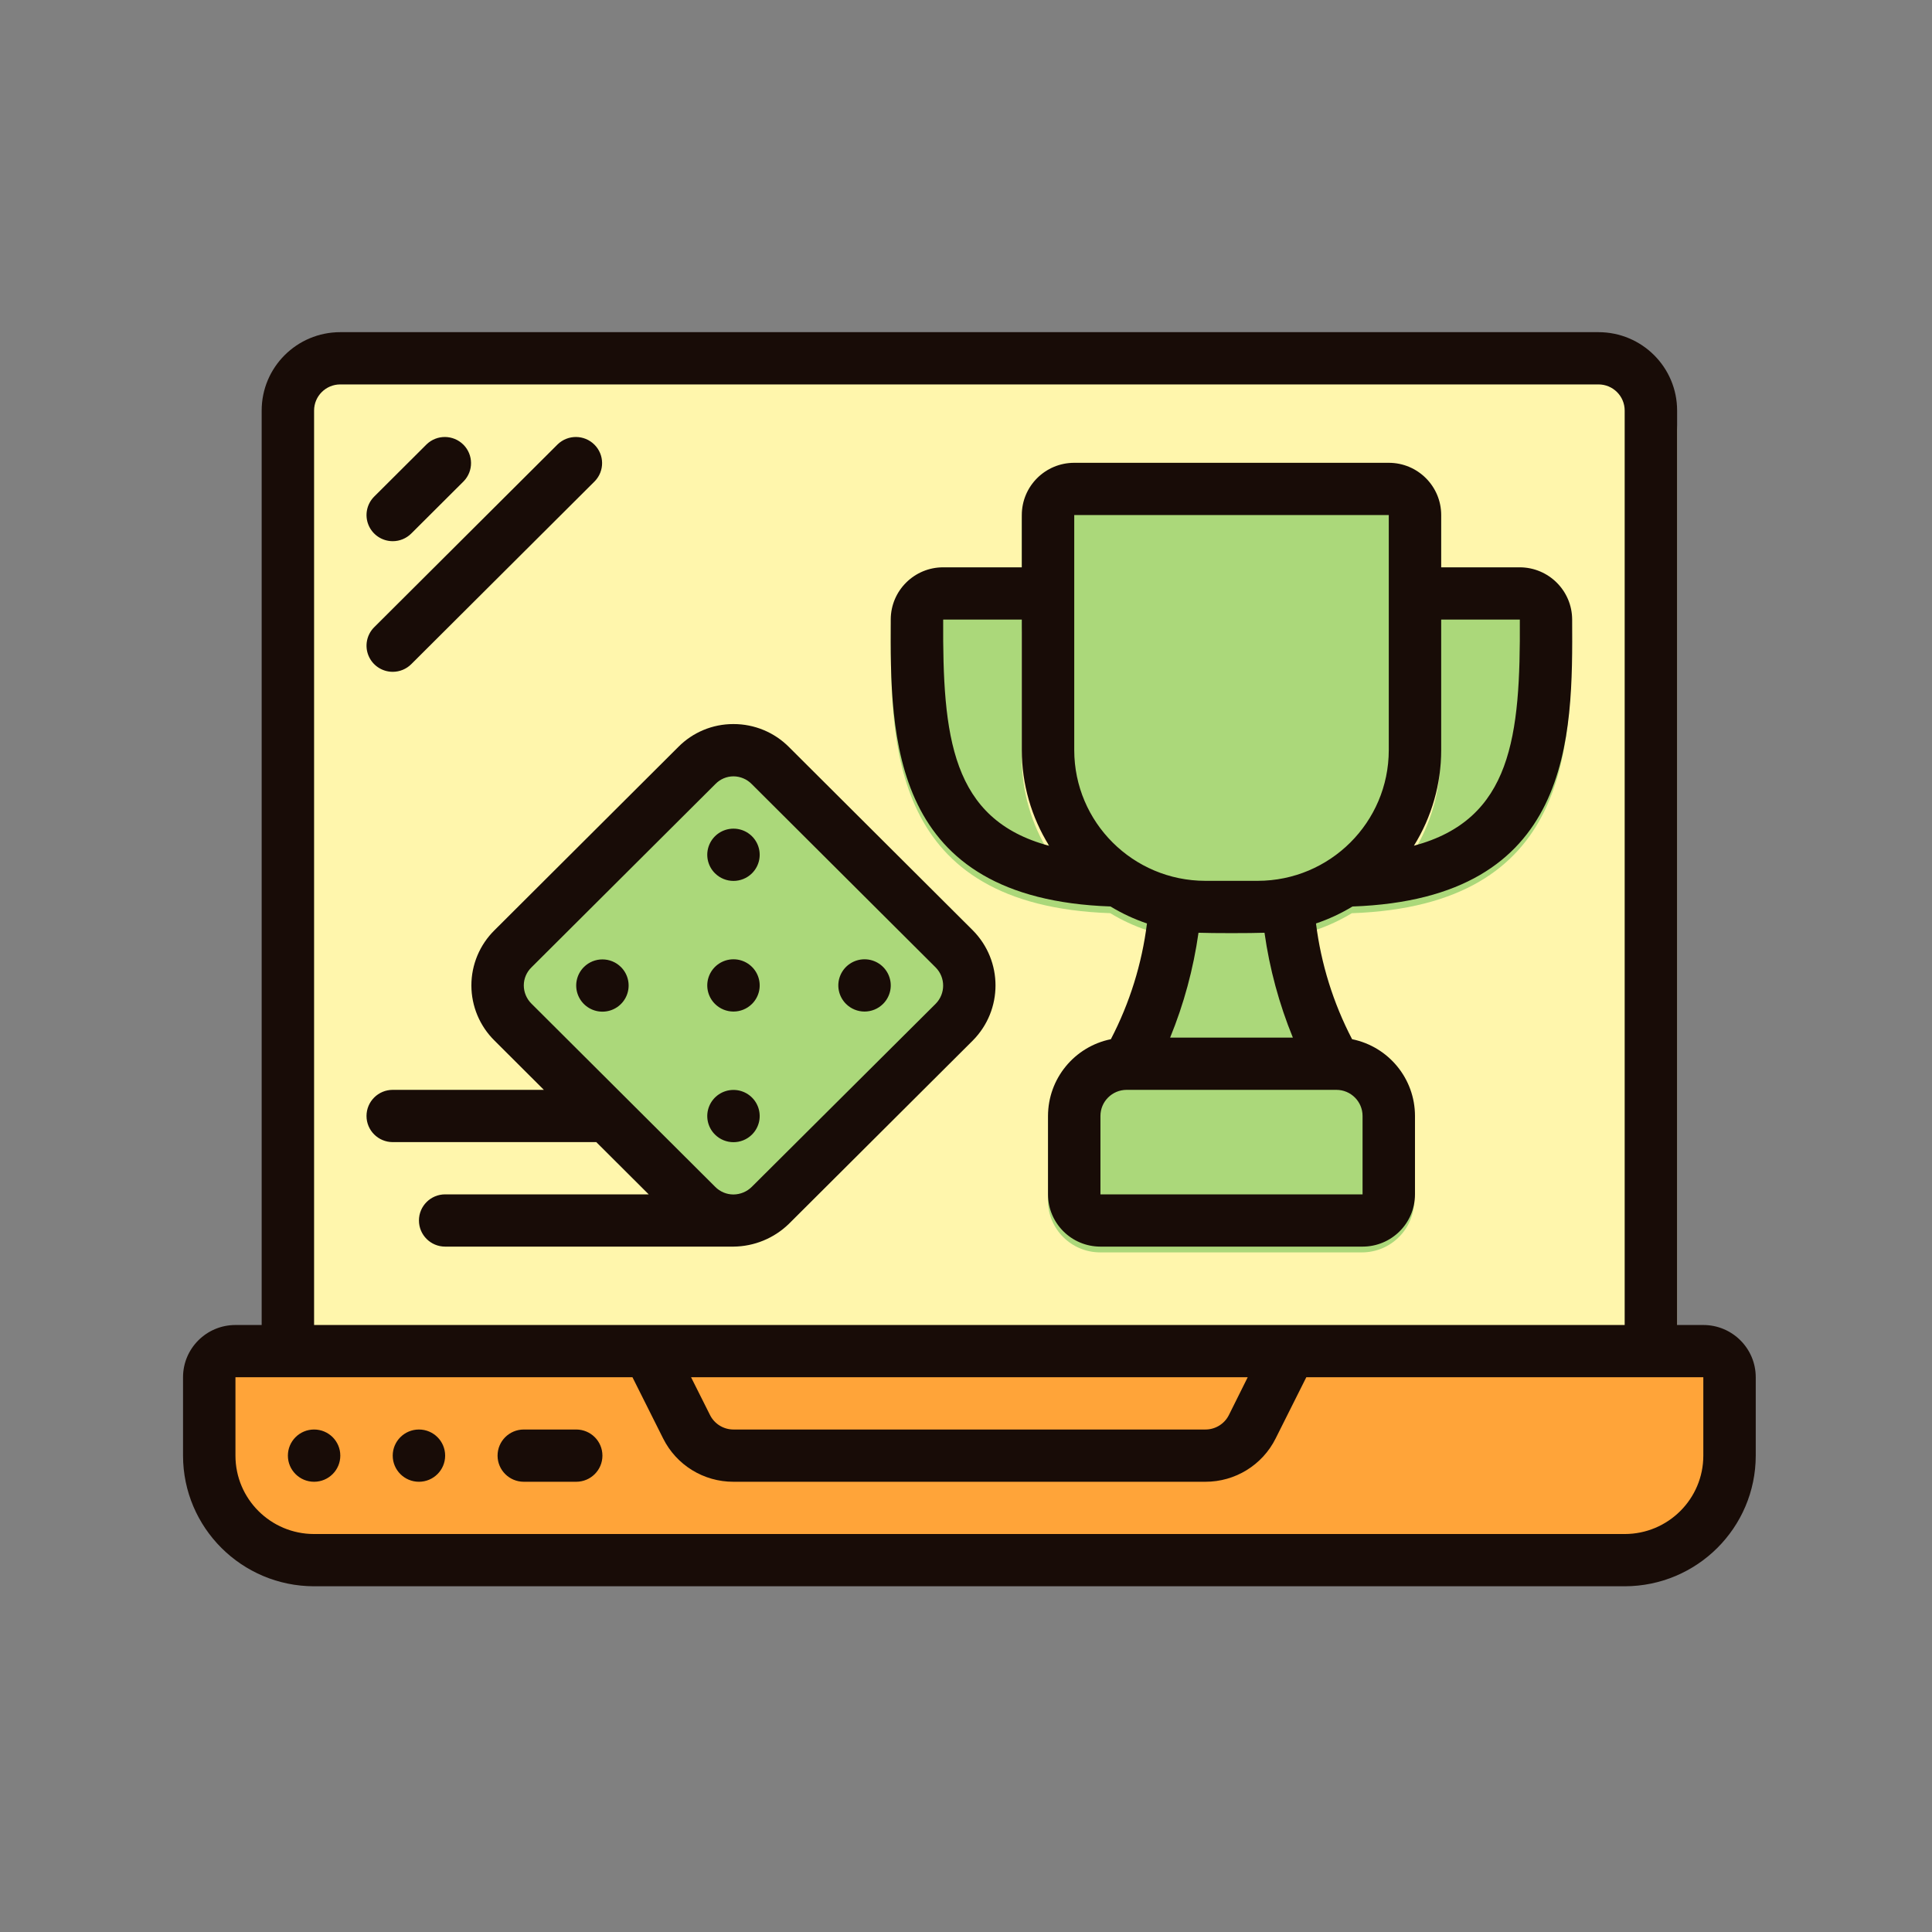
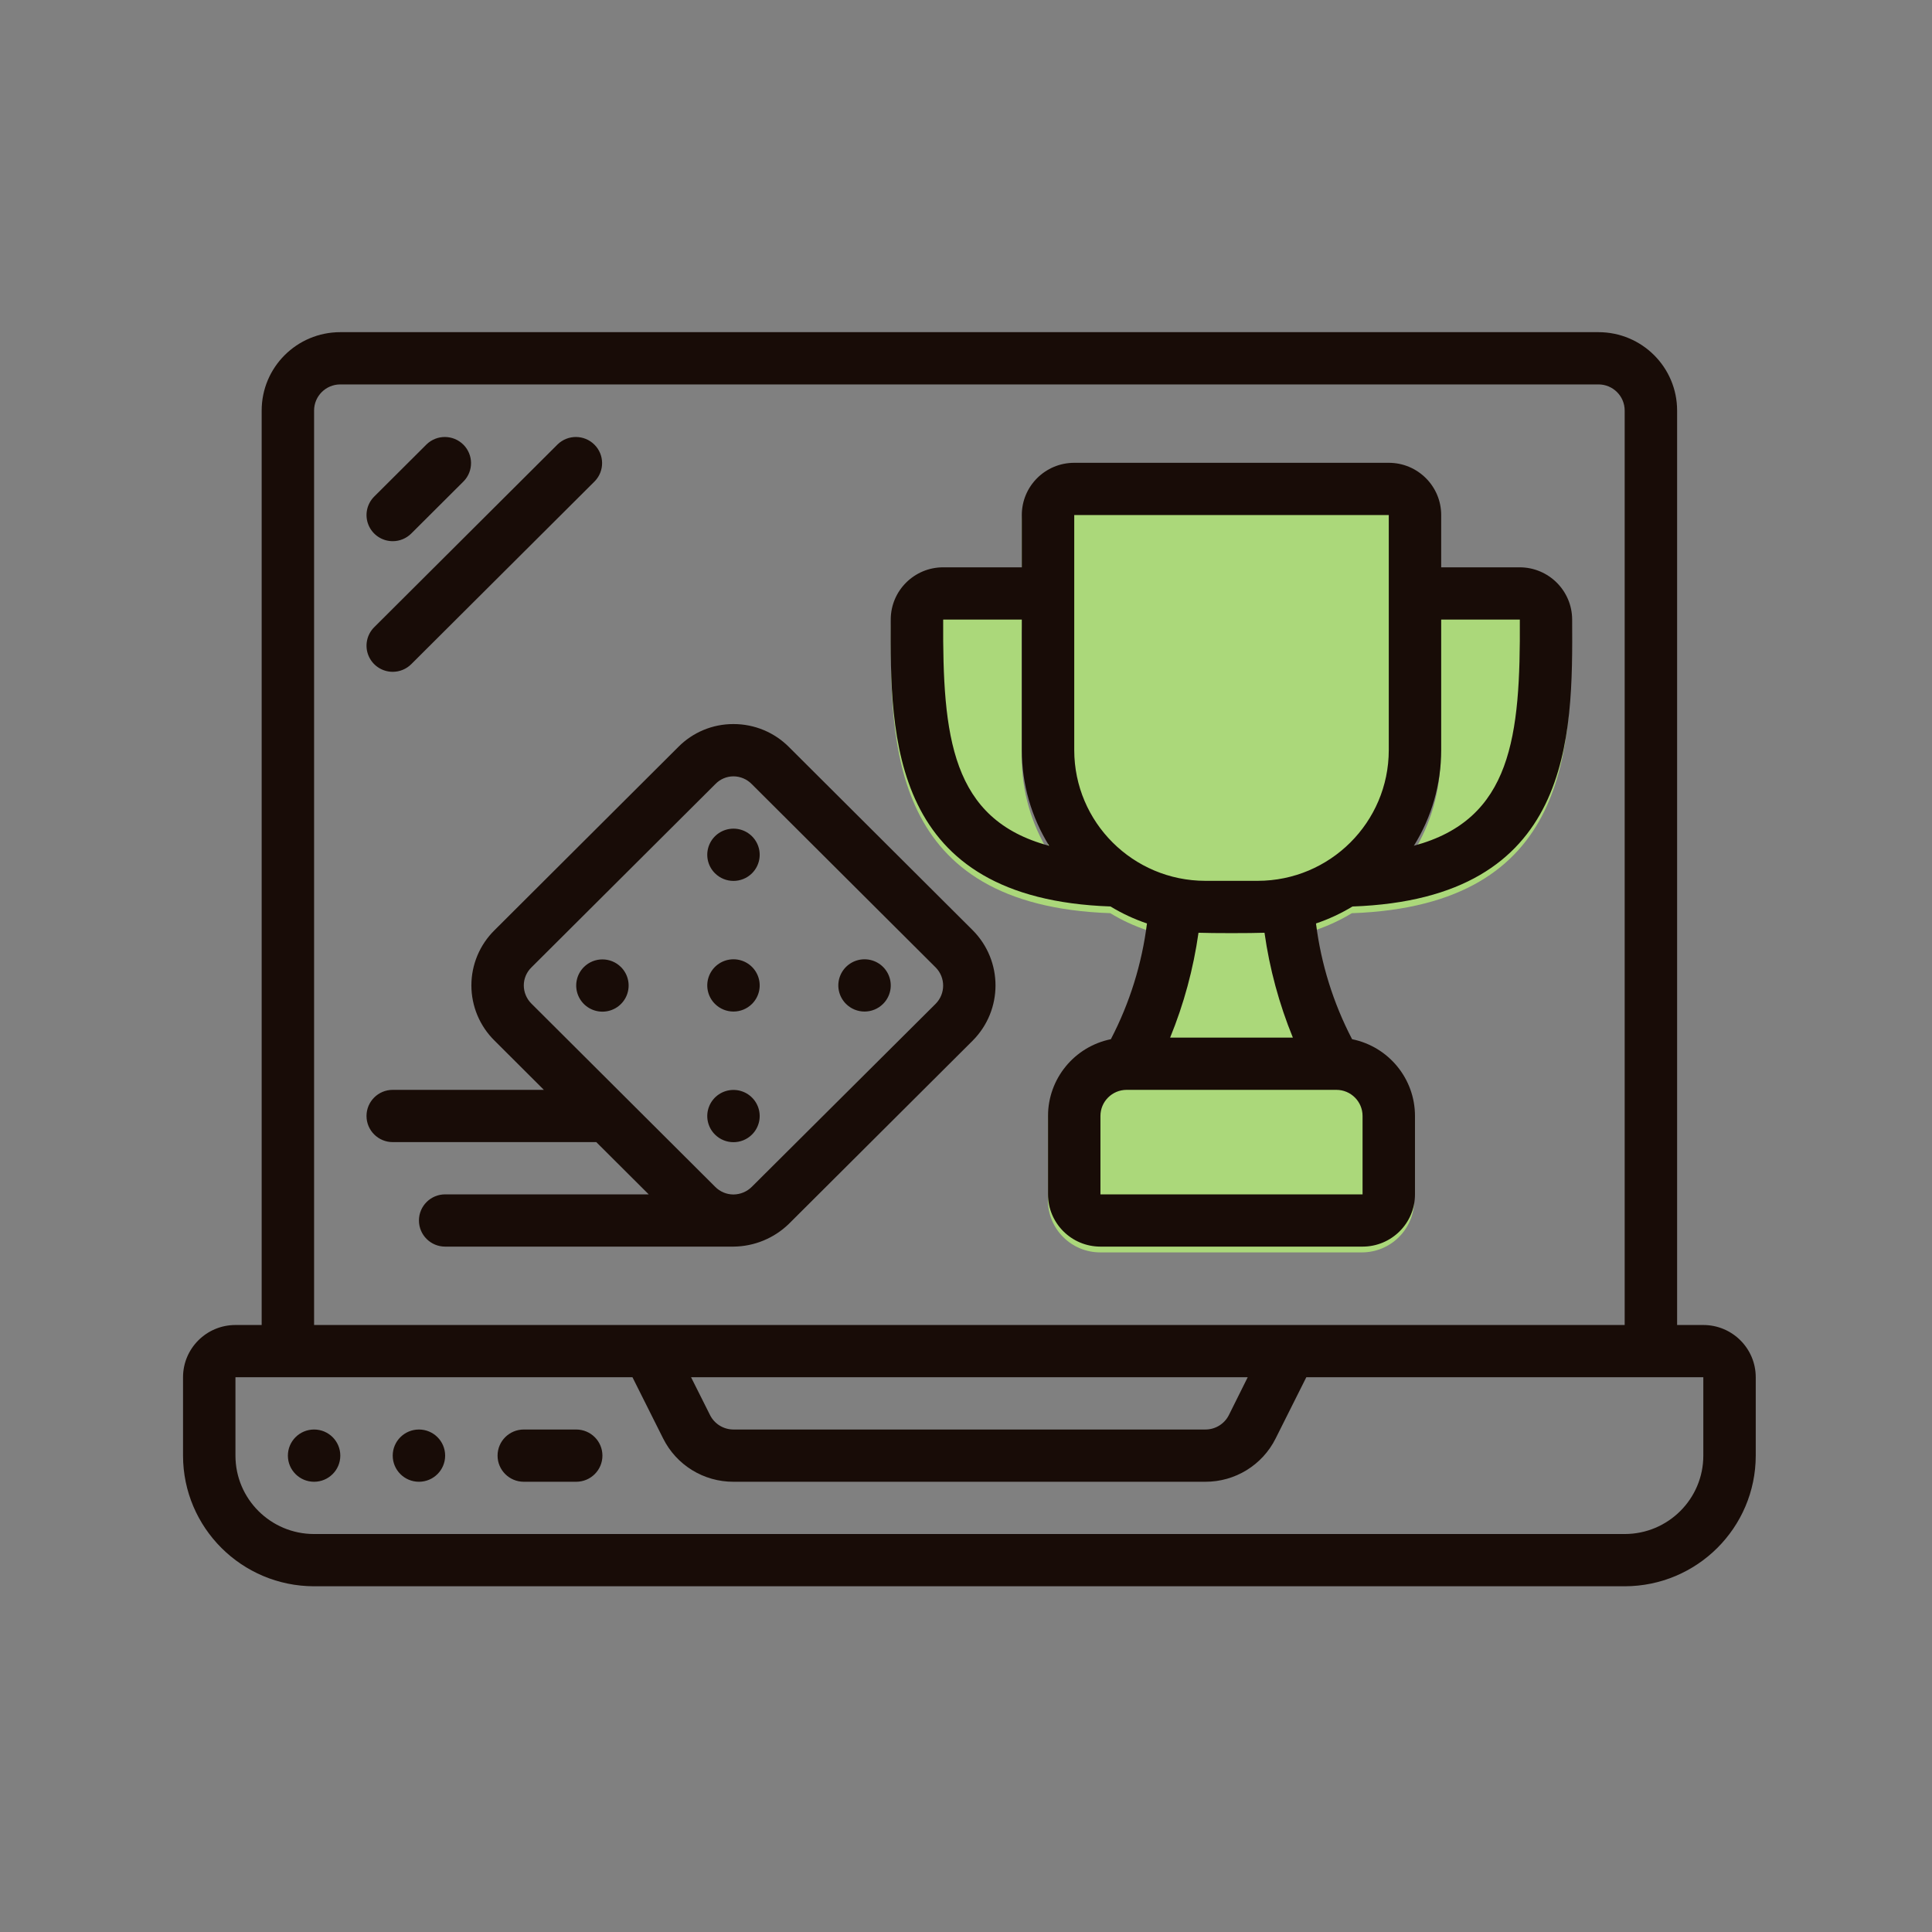
<svg xmlns="http://www.w3.org/2000/svg" width="285" height="285" viewBox="0 0 285 285" fill="none">
  <rect x="0" y="0" width="285" height="285" fill="#808080" stroke="none" />
-   <path fill-rule="evenodd" clip-rule="evenodd" d="M239.665 233L46.333 232C35.661 231.987 32.014 225.506 32 215.042L29 203.666C29 199.479 31.729 197.5 36 197.5L40 196.5V62.5C40 56.218 43.793 52 50.2 52H235.8C242.205 52 247.4 57.093 247.4 63.375V196.083H251.266C255.537 196.083 257.499 199.479 257.5 203.666V215.042C257.486 225.507 250.338 232.988 239.665 233ZM101.943 203.666L104.74 209.154C105.394 210.438 106.735 211.25 108.2 211.25H177.8C179.271 211.257 180.621 210.444 181.28 209.154L184.056 203.666H101.943ZM192.701 203.666L188.177 212.546C186.222 216.409 182.197 218.847 177.8 218.833H108.2C103.801 218.847 99.778 216.409 97.822 212.546L93.299 203.666H34.733V215.042C34.733 221.324 39.927 226.417 46.333 226.417H239.665C246.071 226.417 251.266 221.324 251.266 215.042V203.666H192.701ZM85 218.833H77.267C75.132 218.833 73.399 217.135 73.399 215.042C73.399 212.947 75.13 211.25 77.267 211.25H85C87.136 211.25 88.867 212.947 88.867 215.042C88.867 217.135 87.136 218.833 85 218.833ZM61.801 218.833C59.664 218.833 57.933 217.135 57.933 215.042C57.933 212.947 59.664 211.25 61.801 211.25C63.935 211.25 65.666 212.947 65.666 215.042C65.666 217.135 63.935 218.833 61.801 218.833ZM46.333 218.833C44.198 218.833 42.468 217.135 42.468 215.042C42.468 212.947 44.198 211.25 46.333 211.25C48.469 211.25 50.2 212.947 50.2 215.042C50.2 217.135 48.469 218.833 46.333 218.833Z" fill="#FFF6AC" />
  <path fill-rule="evenodd" clip-rule="evenodd" d="M163.783 134.708C165.475 135.738 167.277 136.575 169.155 137.208C168.41 143.152 166.611 148.916 163.84 154.234C158.453 155.333 154.586 160.054 154.586 165.53V177.06C154.586 181.305 158.041 184.747 162.304 184.747H200.898C205.161 184.747 208.616 181.305 208.616 177.06V165.53C208.616 160.051 204.744 155.33 199.354 154.234C196.584 148.916 194.784 143.152 194.041 137.208C195.917 136.575 197.72 135.739 199.413 134.713C231.924 133.56 231.851 109.849 231.758 92.466C231.727 88.246 228.292 84.836 224.055 84.818H212.476V77.131C212.476 72.884 209.021 69.444 204.758 69.444H158.446C154.181 69.444 150.726 72.884 150.726 77.131V84.818H139.147C134.902 84.818 131.453 88.233 131.429 92.461C131.345 109.861 131.274 133.571 163.783 134.708ZM208.459 125.773C211.084 121.552 212.475 116.687 212.476 111.722V92.505M150.726 92.505V111.722C150.729 116.691 152.124 121.562 154.756 125.785" fill="#ABD87A" />
-   <path fill-rule="evenodd" clip-rule="evenodd" d="M31.261 200.795L29.164 218.776L42.65 230.165H238.046L255.428 218.776L250.932 200.795H31.261Z" fill="#FFA439" />
-   <path fill-rule="evenodd" clip-rule="evenodd" d="M94.195 200.196L102.587 213.682H179.606L189.496 199.297L94.195 200.196Z" fill="#FFA439" />
-   <rect x="72" y="147.104" width="53.541" height="51.881" transform="rotate(-46.916 72 147.104)" fill="#ABD87A" />
+   <path fill-rule="evenodd" clip-rule="evenodd" d="M94.195 200.196H179.606L189.496 199.297L94.195 200.196Z" fill="#FFA439" />
  <path fill-rule="evenodd" clip-rule="evenodd" d="M239.665 234H46.333C35.661 233.986 27.014 225.366 27 214.729V203.166C27 198.91 30.462 195.458 34.733 195.458H38.6V60.563C38.6 54.176 43.793 49 50.2 49H235.8C242.205 49 247.4 54.176 247.4 60.563V195.458H251.266C255.537 195.458 258.999 198.91 259 203.166V214.729C258.986 225.366 250.338 233.986 239.665 234ZM239.665 60.563C239.665 58.433 237.934 56.708 235.8 56.708H50.2C48.064 56.708 46.333 58.433 46.333 60.563V195.458H239.665V60.563ZM101.943 203.166L104.74 208.743C105.394 210.05 106.735 210.875 108.2 210.875H177.8C179.271 210.882 180.621 210.056 181.28 208.743L184.056 203.166H101.943ZM192.701 203.166L188.177 212.193C186.222 216.119 182.197 218.597 177.8 218.583H108.2C103.801 218.597 99.778 216.119 97.822 212.193L93.299 203.166H34.733V214.729C34.733 221.114 39.927 226.292 46.333 226.292H239.665C246.071 226.292 251.266 221.114 251.266 214.729V203.166H192.701ZM85 218.583H77.267C75.132 218.583 73.399 216.857 73.399 214.729C73.399 212.6 75.13 210.875 77.267 210.875H85C87.136 210.875 88.867 212.6 88.867 214.729C88.867 216.857 87.136 218.583 85 218.583ZM61.801 218.583C59.664 218.583 57.933 216.857 57.933 214.729C57.933 212.6 59.664 210.875 61.801 210.875C63.935 210.875 65.666 212.6 65.666 214.729C65.666 216.857 63.935 218.583 61.801 218.583ZM46.333 218.583C44.198 218.583 42.468 216.857 42.468 214.729C42.468 212.6 44.198 210.875 46.333 210.875C48.469 210.875 50.2 212.6 50.2 214.729C50.2 216.857 48.469 218.583 46.333 218.583ZM57.933 160.77H80.229L72.948 153.505C70.765 151.355 69.537 148.423 69.537 145.362C69.537 142.303 70.765 139.372 72.948 137.221L100.041 110.207C102.18 108.033 105.106 106.808 108.161 106.811H108.2C111.276 106.804 114.229 108.027 116.392 110.207L143.507 137.241C147.968 141.744 147.968 148.987 143.507 153.49L116.37 180.539C114.183 182.666 111.255 183.868 108.2 183.895H65.666C63.532 183.895 61.801 182.169 61.801 180.041C61.801 177.912 63.532 176.187 65.666 176.187H95.695L87.962 168.479H57.933C55.799 168.479 54.066 166.752 54.066 164.624C54.066 162.495 55.799 160.77 57.933 160.77ZM105.516 175.089C106.215 175.793 107.167 176.195 108.161 176.204H108.2C109.215 176.196 110.188 175.79 110.905 175.074L138.023 148.076C139.497 146.589 139.497 144.196 138.023 142.71L110.905 115.677C110.197 114.945 109.221 114.529 108.2 114.521C107.199 114.526 106.241 114.93 105.543 115.647L78.403 142.698C77.683 143.396 77.271 144.353 77.267 145.353C77.268 146.368 77.674 147.338 78.396 148.052L105.516 175.089ZM91.601 142.656C92.706 143.758 93.037 145.417 92.438 146.856C91.841 148.297 90.431 149.236 88.867 149.236C87.303 149.236 85.893 148.297 85.294 146.856C84.695 145.417 85.027 143.758 86.133 142.656C87.643 141.151 90.09 141.151 91.601 142.656ZM108.2 122.239C109.764 122.239 111.174 123.178 111.772 124.619C112.371 126.06 112.039 127.717 110.934 128.819C109.424 130.324 106.977 130.324 105.466 128.819C104.36 127.717 104.028 126.06 104.627 124.619C105.226 123.178 106.636 122.239 108.2 122.239ZM108.2 141.51C109.764 141.51 111.174 142.449 111.772 143.89C112.371 145.331 112.039 146.988 110.934 148.09C109.424 149.595 106.977 149.595 105.466 148.09C104.36 146.988 104.028 145.331 104.627 143.89C105.226 142.449 106.636 141.51 108.2 141.51ZM108.2 160.781C109.764 160.781 111.174 161.72 111.772 163.161C112.371 164.6 112.039 166.259 110.934 167.361C109.424 168.866 106.977 168.866 105.466 167.361C104.36 166.259 104.028 164.6 104.627 163.161C105.226 161.72 106.636 160.781 108.2 160.781ZM127.533 141.51C129.098 141.51 130.507 142.449 131.105 143.89C131.704 145.331 131.374 146.988 130.267 148.09C128.757 149.595 126.31 149.595 124.8 148.09C123.693 146.988 123.361 145.331 123.96 143.89C124.559 142.449 125.969 141.51 127.533 141.51ZM163.871 153.298C166.647 147.965 168.45 142.184 169.196 136.224C167.315 135.589 165.509 134.75 163.814 133.717C131.244 132.577 131.315 108.801 131.399 91.353C131.423 87.112 134.879 83.688 139.132 83.688H150.732V75.979C150.732 71.721 154.194 68.271 158.467 68.271H204.866C209.137 68.271 212.599 71.721 212.599 75.979V83.688H224.199C228.445 83.706 231.886 87.126 231.917 91.357C232.01 108.789 232.084 132.566 199.511 133.722C197.815 134.751 196.009 135.589 194.129 136.224C194.874 142.184 196.677 147.965 199.453 153.298C204.853 154.396 208.732 159.131 208.732 164.624V176.187C208.732 180.444 205.27 183.895 200.999 183.895H162.332C158.061 183.895 154.599 180.444 154.599 176.187V164.624C154.599 159.134 158.474 154.399 163.871 153.298ZM150.732 110.667V91.396H139.134C139.048 108.627 140.292 120.9 154.771 124.769C152.133 120.535 150.735 115.65 150.732 110.667ZM224.199 91.396H212.599V110.667C212.598 115.645 211.204 120.524 208.574 124.757C223.039 120.88 224.292 108.616 224.199 91.396ZM204.866 110.666V75.978H158.467V110.666C158.483 121.303 167.129 129.92 177.8 129.937H185.533C196.204 129.922 204.851 121.303 204.866 110.666ZM172.613 153.062H190.714H190.717C188.689 148.099 187.283 142.903 186.534 137.595C184.439 137.672 178.893 137.672 176.797 137.595C176.046 142.903 174.643 148.099 172.613 153.062ZM162.332 176.187H200.999V164.624C200.999 162.495 199.268 160.77 197.133 160.77H166.2C164.063 160.77 162.332 162.495 162.332 164.624V176.187ZM60.667 97.975C59.942 98.697 58.959 99.103 57.933 99.103C56.369 99.103 54.959 98.164 54.362 96.724C53.764 95.285 54.095 93.626 55.2 92.525L82.266 65.545C83.784 64.085 86.195 64.106 87.687 65.593C89.178 67.079 89.199 69.484 87.733 70.995L60.667 97.975ZM60.667 78.704C59.942 79.426 58.959 79.834 57.933 79.834C56.369 79.832 54.959 78.894 54.362 77.454C53.764 76.014 54.095 74.357 55.2 73.254L62.933 65.545C64.45 64.085 66.861 64.106 68.354 65.593C69.844 67.079 69.865 69.484 68.4 70.995L60.667 78.704Z" fill="#180C07" />
</svg>